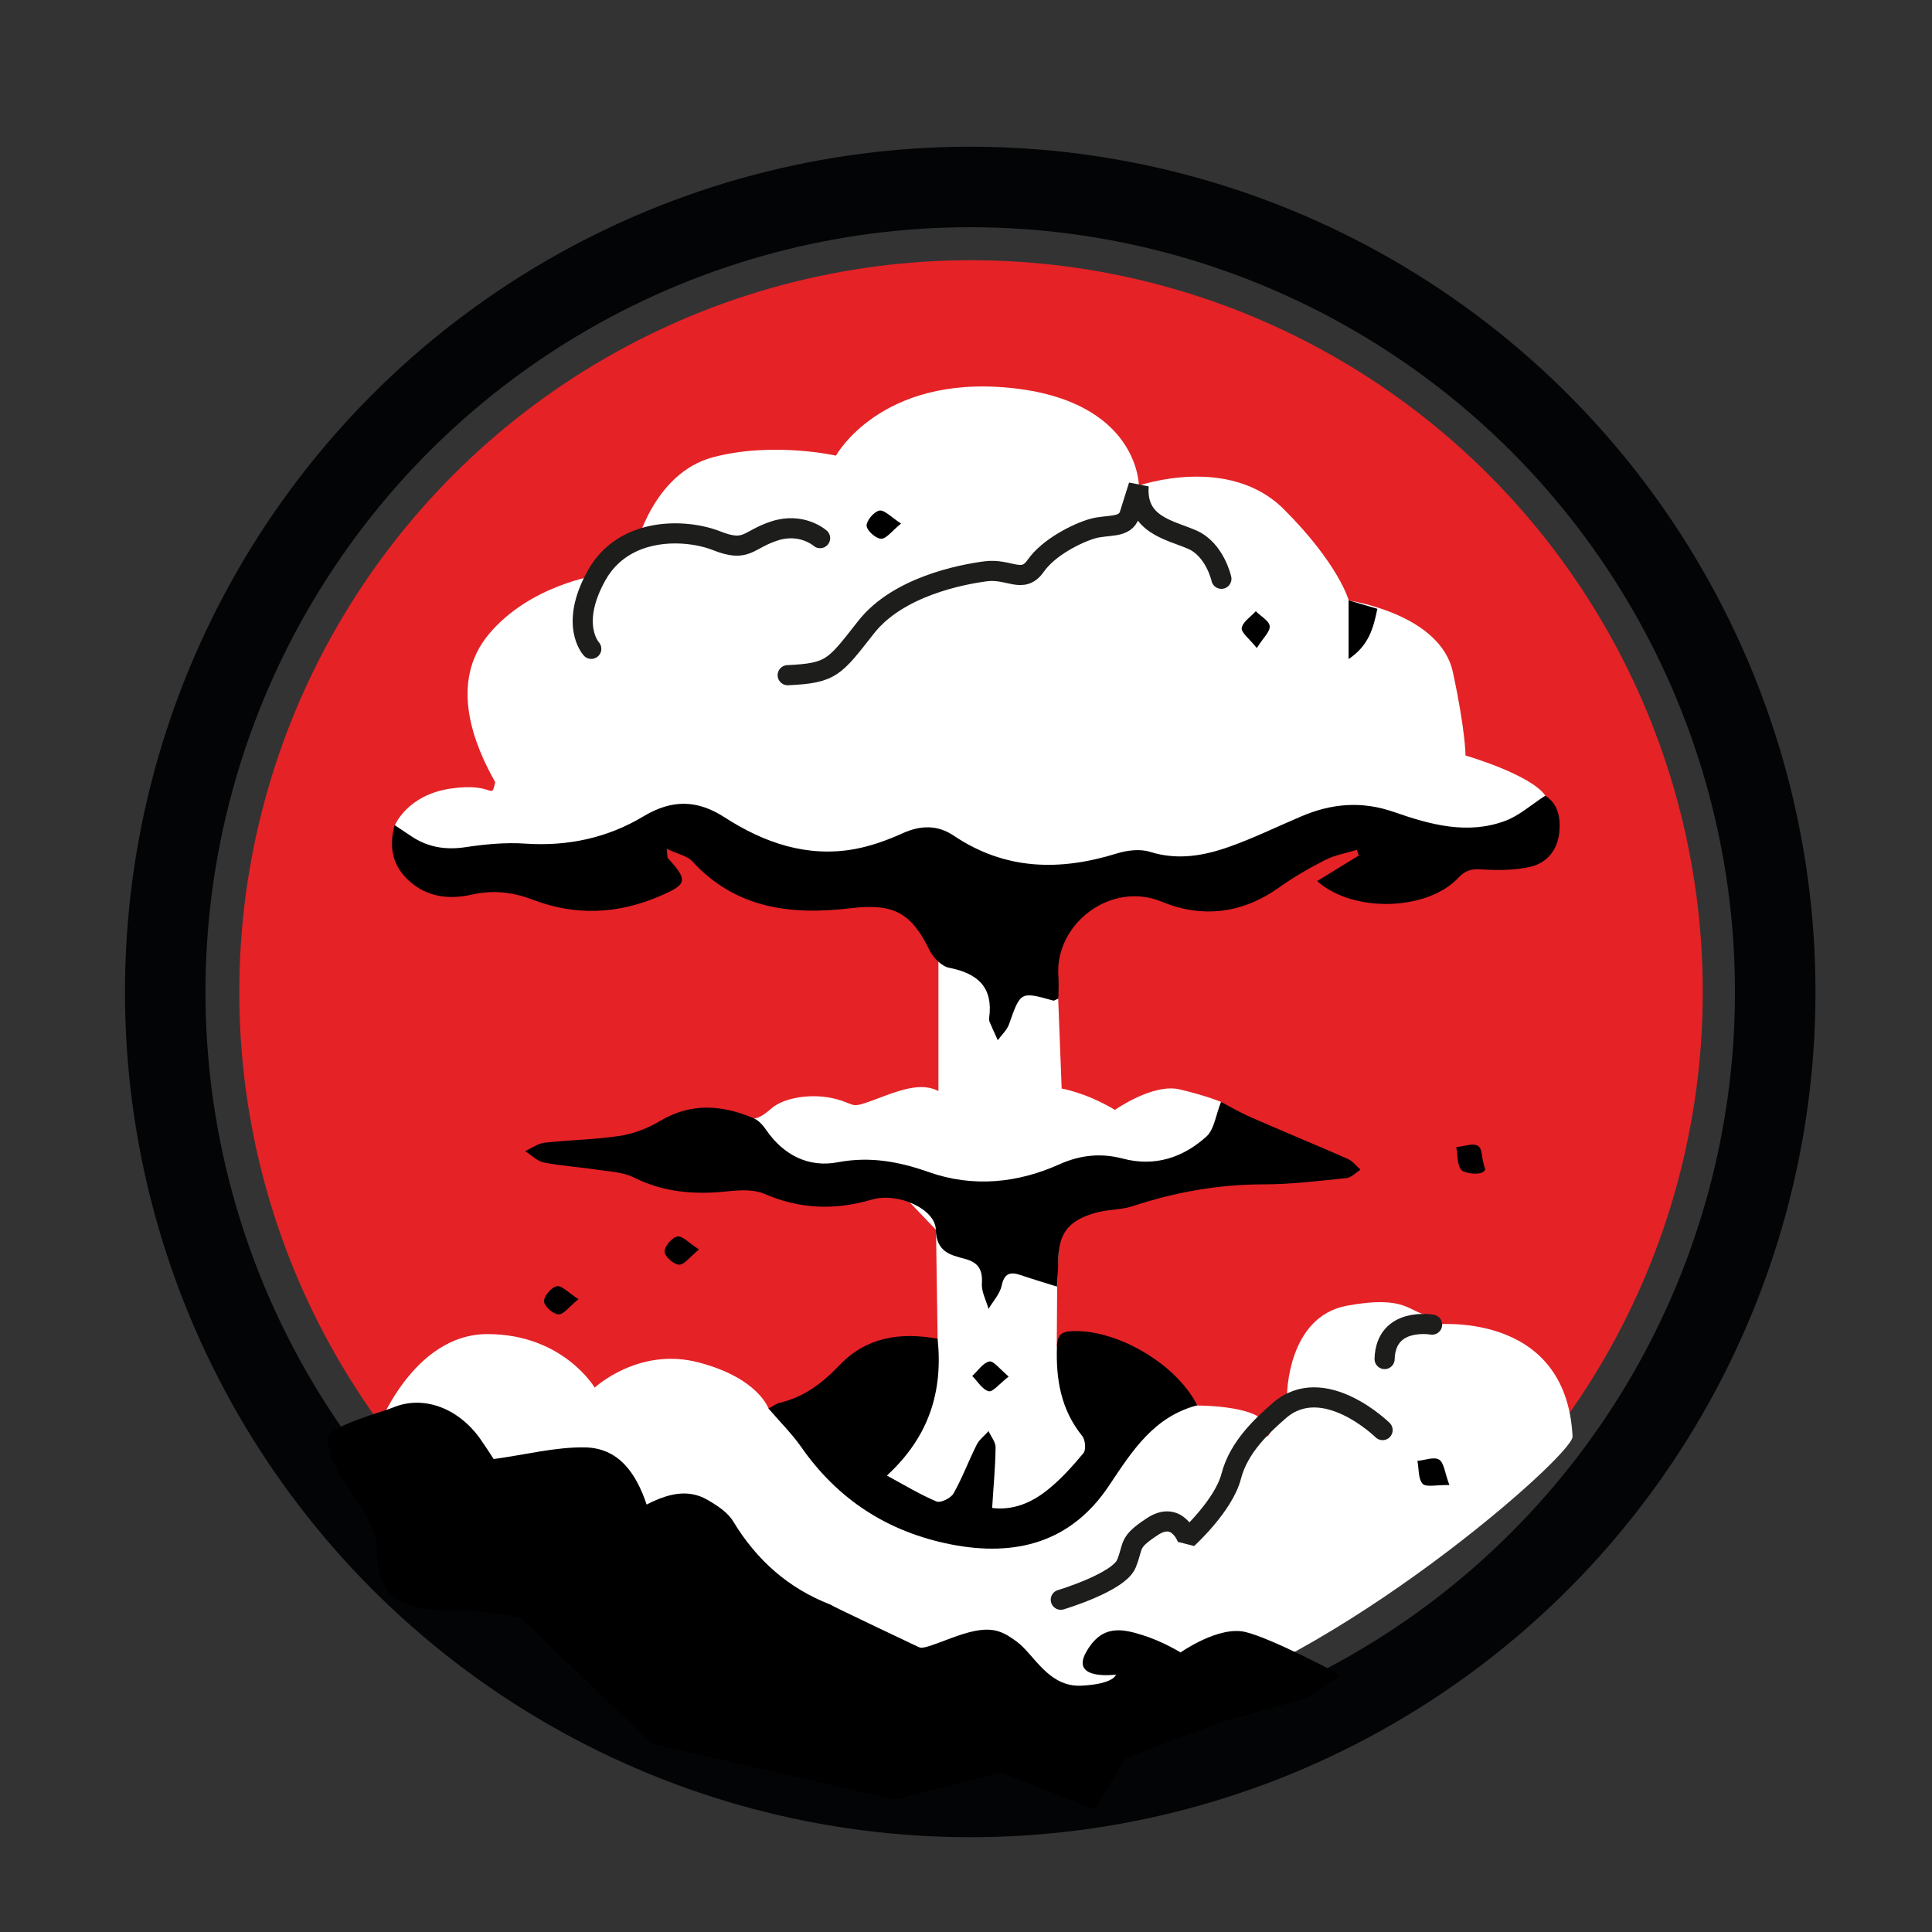
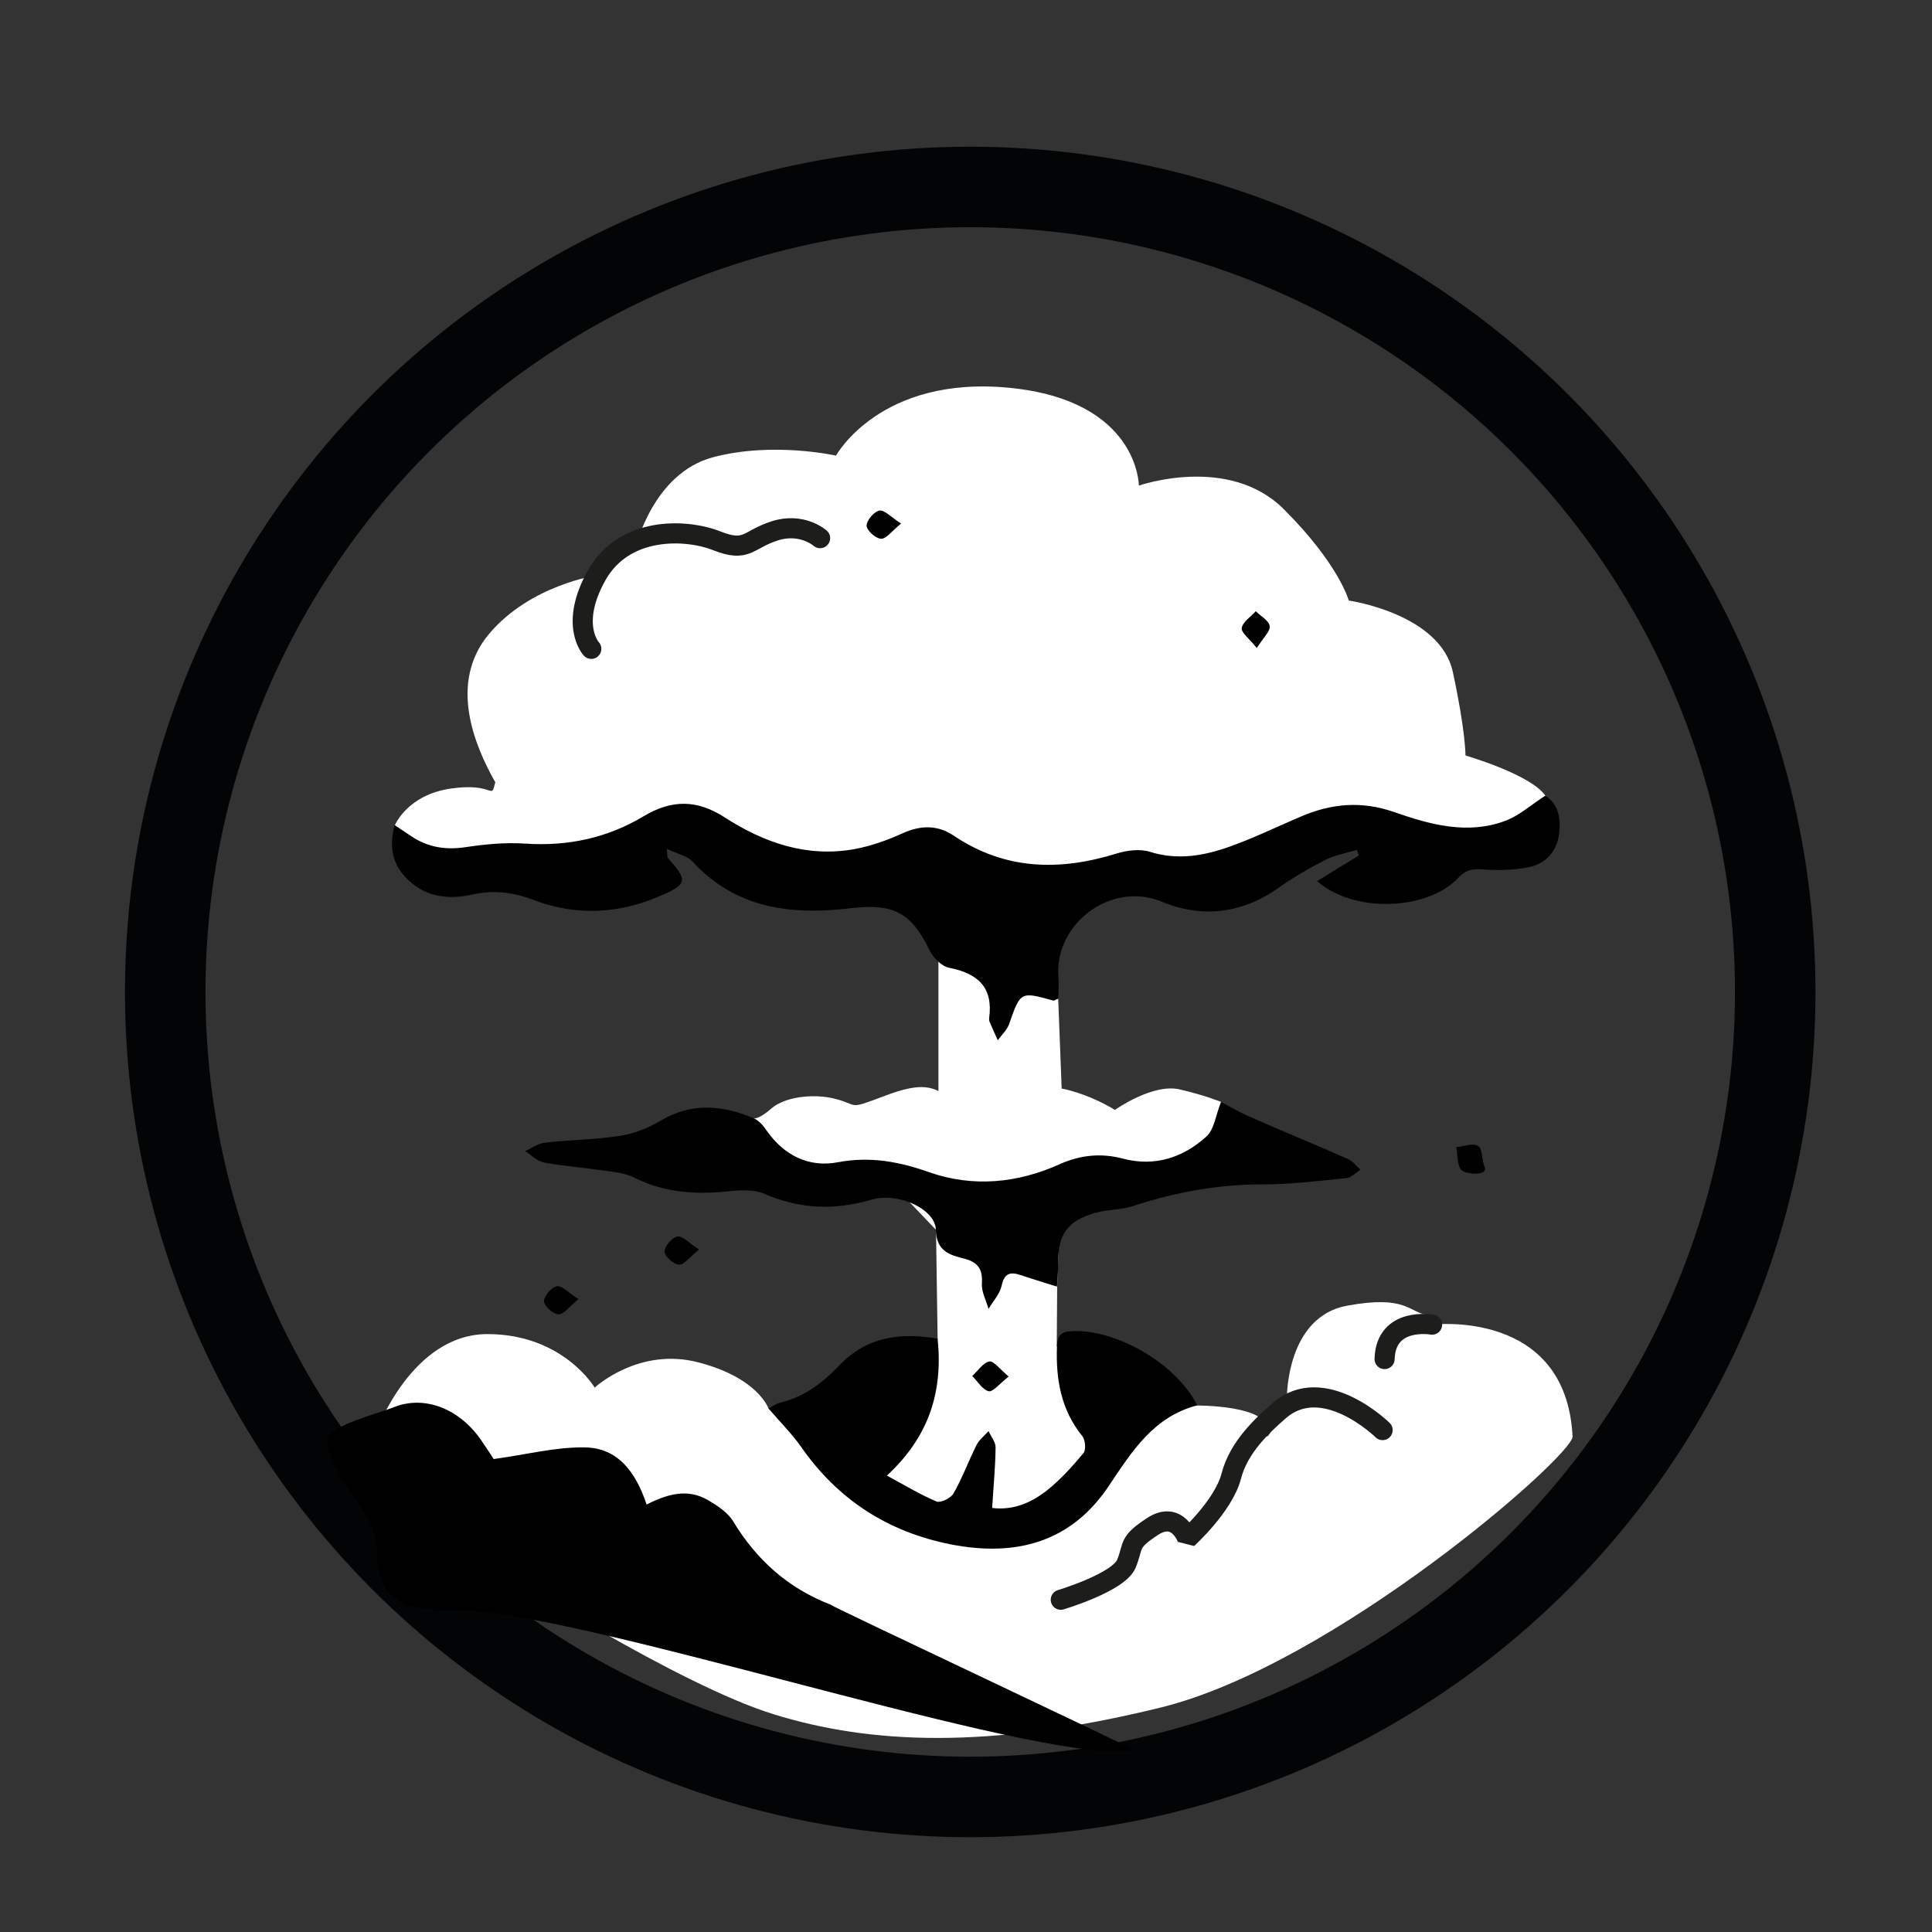
<svg xmlns="http://www.w3.org/2000/svg" viewBox="0 0 96 96">
  <rect x="0" y="0" width="96" height="96" fill="#333333" stroke="none" />
  <defs>
    <style>      .cls-1 {        stroke: #030405;        stroke-miterlimit: 10;        stroke-width: 4px;      }      .cls-1, .cls-2 {        fill: none;      }      .cls-2 {        stroke: #1d1d1b;        stroke-linecap: round;        stroke-miterlimit: 1;      }      .cls-3, .cls-4, .cls-5 {        stroke-width: 0px;      }      .cls-4 {        fill: #fff;      }      .cls-5 {        fill: #e52226;      }    </style>
  </defs>
  <g id="reds">
-     <circle class="cls-5" cx="48.25" cy="49.29" r="36.36" />
-   </g>
+     </g>
  <g id="Layer_1" data-name="Layer 1">
    <circle class="cls-1" cx="48.21" cy="49.29" r="40" />
    <g>
      <path class="cls-4" d="m46.63,55.87v-9.4l-3.45-3.21-9.56-2.59-5.64,2.35-6.97-.39-1.39-1.62s.61-1.52,2.8-1.83,1.96.63,2.19-.31c-1.02-1.8-2.35-4.94-.31-7.37s5.35-2.91,5.35-2.91l1.94-1.4s.86-3.68,3.84-4.47,6.11-.08,6.11-.08c0,0,2.19-4,8.62-3.37,6.43.63,6.43,4.86,6.43,4.86,0,0,4.47-1.57,7.21,1.18,2.74,2.74,3.22,4.53,3.22,4.53,0,0,4.54.65,5.17,3.55.63,2.9.63,4.15.63,4.15,0,0,3.25.94,3.97,2s-1.23,2.7-1.23,2.7l-5.49.71-3.06-1.88-5.41,1.96-8.15.78-1.41,2.59.54,3.21.24,6.19-.63,1.49h-3.68l-1.88-1.41Z" />
      <path class="cls-4" d="m18.71,71.11s1.75-4.82,5.51-4.82,5.33,2.66,5.33,2.66c0,0,2.19-2.04,5.17-1.25,2.98.78,3.47,2.3,3.47,2.3l5.89,3.32,2.51-6.79-.08-5.42-2.69-2.81-5.83,1.03-1.62-3.54,1.09-.22s.25.06.87-.49,2.04-.78,3.21-.47.55.55,2.43-.16c1.88-.71,2.43-.47,3.29.16s1.57,2.27,3.21,2.19,1.72-.55,1.72-.55c0,0-2.27.31-1.49-1.1s1.8-1.18,2.82-.86,1.88.86,1.88.86c0,0,1.88-1.33,3.21-1.02s2.08.63,2.08.63l.98,2.67-4.23,1.18-4.78,1.8-.13,3.53-.02,2.96,6.97,2.94s3.6-.02,3.45,1.23,1.02-1.72,1.02-1.72c0,0,0-3.92,2.98-4.47,2.98-.55,3.06.34,4.06.48l.18.46s6.65-.81,6.97,5.56c.05.93-11.84,11.35-20.48,13.47s-14.5,1.79-19.22.33-13.36-7-13.36-7l-6.37-7.07Z" />
      <path class="cls-3" d="m33.13,42.16c.04.36.02.44.05.47,1.02,1.13.99,1.31-.45,1.92-2.04.87-4.14.96-6.21.17-1.03-.39-1.98-.51-3.06-.27-1.11.25-2.21.15-3.12-.67-.81-.73-1.04-1.63-.73-2.78.32.21.58.39.84.56.81.54,1.68.68,2.65.54.99-.15,2.02-.25,3.02-.18,2.11.14,4.08-.29,5.86-1.36,1.42-.85,2.67-.82,4.02.05,1.97,1.27,4.1,2.01,6.47,1.58.81-.15,1.62-.44,2.37-.78.9-.41,1.75-.43,2.56.12,2.55,1.71,5.25,1.76,8.09.88.52-.16,1.16-.24,1.66-.08,1.38.43,2.68.19,3.95-.26,1.21-.43,2.37-1,3.55-1.5,1.51-.65,3.02-.78,4.62-.22,1.78.62,3.64,1.14,5.52.44.7-.26,1.29-.8,1.99-1.25.64.4.77,1.07.7,1.82-.09.9-.63,1.54-1.48,1.72-.77.17-1.59.17-2.38.12-.5-.04-.81.05-1.16.42-1.54,1.64-5.22,1.76-7.01.16.72-.44,1.4-.86,2.07-1.27-.03-.09-.07-.19-.1-.28-.53.16-1.09.26-1.57.5-.8.41-1.58.86-2.31,1.38-1.82,1.29-3.81,1.52-5.8.7-2.55-1.06-5.34,1.11-5.15,3.7.03.38,0,.76,0,1.11-.15.06-.21.11-.25.1-1.64-.46-1.63-.45-2.2,1.17-.1.29-.37.53-.56.8-.14-.31-.28-.61-.41-.92-.02-.05-.02-.12-.02-.18.21-1.53-.56-2.22-1.98-2.5-.38-.07-.8-.5-.98-.87-.92-1.89-1.8-2.34-3.93-2.09-2.93.35-5.69.03-7.85-2.32-.26-.29-.74-.37-1.27-.63Z" />
      <path class="cls-3" d="m60.7,54.77c.37.19.92.52,1.51.77,1.59.7,3.19,1.35,4.77,2.05.24.11.42.35.62.53-.23.15-.46.4-.71.42-1.37.14-2.75.31-4.12.31-2.24,0-4.39.39-6.51,1.09-.59.19-1.25.15-1.85.33-1.39.41-1.83,1.06-1.83,2.49,0,.35-.03.7-.06,1.17-.67-.21-1.24-.38-1.8-.57-.53-.18-.82-.09-.95.53-.09.41-.43.77-.65,1.15-.12-.43-.36-.86-.33-1.27.04-.69-.18-1.04-.85-1.22-.73-.19-1.41-.35-1.44-1.45-.02-1.01-1.86-1.88-3.19-1.49-1.85.54-3.57.47-5.33-.29-.51-.22-1.18-.19-1.76-.13-1.64.18-3.2.08-4.72-.68-.56-.28-1.27-.3-1.92-.4-.86-.13-1.73-.18-2.57-.35-.33-.07-.61-.37-.91-.56.32-.15.63-.38.96-.42,1.25-.14,2.51-.15,3.75-.34.69-.11,1.39-.38,1.99-.74,1.54-.92,3.08-.8,4.64-.14.26.11.48.36.64.6.87,1.25,2.11,1.87,3.56,1.59,1.6-.3,3.04-.03,4.54.5,2.17.76,4.39.54,6.47-.4,1.05-.47,2.08-.56,3.14-.28,1.6.42,2.99-.05,4.15-1.09.4-.36.47-1.08.73-1.72Z" />
      <path class="cls-3" d="m44.07,73.32c.9.49,1.66.95,2.47,1.29.2.08.71-.17.84-.4.44-.78.75-1.62,1.15-2.42.13-.26.39-.45.59-.68.12.27.36.55.35.82-.01.98-.11,1.96-.17,3,1.06.13,1.96-.27,2.73-.88.67-.53,1.26-1.19,1.81-1.85.13-.16.09-.65-.06-.84-1.07-1.32-1.32-2.84-1.26-4.47.02-.45.14-.71.67-.74,2.2-.15,5.24,1.57,6.3,3.68-2.15.56-3.23,2.26-4.37,3.97-1.89,2.85-4.65,3.57-7.87,2.94-3.14-.62-5.63-2.23-7.46-4.87-.46-.65-1.04-1.22-1.6-1.88.21-.11.38-.25.57-.29,1.18-.28,2.1-.97,2.92-1.83,1.34-1.42,3.01-1.69,4.91-1.35.27,2.62-.42,4.86-2.51,6.79Z" />
-       <path class="cls-3" d="m67.01,32.76v-2.93c.47.14.93.27,1.43.42-.2.97-.42,1.82-1.43,2.5Z" />
      <path class="cls-3" d="m50.12,68.4c-.46.36-.79.78-.99.73-.32-.08-.55-.49-.82-.76.28-.25.53-.65.85-.72.21-.04.52.38.96.75Z" />
      <path class="cls-3" d="m62.45,32.2c-.37-.46-.78-.77-.75-.99.05-.31.45-.56.7-.84.24.25.66.47.69.74.03.27-.32.58-.64,1.09Z" />
-       <path class="cls-3" d="m72.02,73.79c-.64-.01-1.16.12-1.33-.06-.23-.26-.18-.75-.26-1.14.37-.03.83-.22,1.08-.06.25.16.28.66.51,1.26Z" />
      <path class="cls-3" d="m44.78,26.01c-.47.38-.74.77-1,.76-.27-.01-.71-.41-.72-.65,0-.26.37-.7.64-.75.25-.04.57.32,1.08.65Z" />
      <path class="cls-3" d="m34.74,62.08c-.47.38-.74.77-1,.76-.27-.01-.71-.41-.72-.65,0-.26.37-.7.64-.75.25-.04.57.32,1.08.65Z" />
      <path class="cls-3" d="m28.75,64.55c-.47.38-.74.77-1,.76-.27-.01-.71-.41-.72-.65,0-.26.37-.7.64-.75.25-.04.57.32,1.08.65Z" />
      <path class="cls-3" d="m56.35,86.97c-.28.02-.56.06-.84.06-5.9,0-26.94-7.02-32.84-7.02-.39,0-.78,0-1.17-.03-1.95-.15-2.78-1.03-2.77-2.95,0-1.98-2.41-3.57-2.44-5.54-.01-.62,2.69-1.32,3.21-1.54,1.5-.64,3.26-.02,4.38,1.57.27.39.53.79.65.98,1.61-.22,3.06-.6,4.52-.58,1.67.02,2.55,1.25,3.08,2.84,1.02-.52,2.03-.81,3.03-.23.48.28,1.01.62,1.28,1.08,1.16,1.91,2.73,3.31,4.82,4.12,0,.07,15.11,7.16,15.1,7.24Z" />
      <path class="cls-3" d="m73.8,58.09c-.06.36-1.02.23-1.18.05-.23-.26-.18-.75-.26-1.14.37-.03.83-.22,1.08-.06.25.16.14.55.36,1.15Z" />
-       <path class="cls-3" d="m49.76,88.07l-5.3,1.35-12.05-2.77-7.49-7.17,15.8,3.05s.25.06.87-.49,2.04-.78,3.21-.47.55.55,2.43-.16c1.88-.71,2.43-.47,3.29.16s1.57,2.27,3.21,2.19,1.72-.55,1.72-.55c0,0-2.27.31-1.49-1.1s1.8-1.18,2.82-.86,1.88.86,1.88.86c0,0,1.88-1.33,3.21-1.02s4.73,2.13,4.73,2.13l-1.67,1.16-4.23,1.18-4.78,1.8-1.53,2.54" />
    </g>
-     <path class="cls-2" d="m60.69,28.76s-.32-1.46-1.46-1.95-2.8-.74-2.65-2.68c0,0-.23.72-.45,1.43s-1.09.49-1.85.71-2.17.92-2.82,1.85-1.3.11-2.5.27-4.34.76-5.92,2.77-1.71,2.29-3.9,2.39" />
    <path class="cls-2" d="m40.75,26.74s-.9-.8-2.26-.36-1.36,1.09-2.88.49-4.6-.73-5.97,1.73-.26,3.64-.26,3.64" />
    <path class="cls-2" d="m71.16,65.82s-2.3-.41-2.36,1.71" />
    <path class="cls-2" d="m68.7,71.06s-2.93-2.88-5.13-.97c-.81.71-2.01,1.79-2.39,3.26s-2.18,3.1-2.18,3.1c0,0-.49-1.41-1.73-.6s-.92.92-1.3,1.85-3.26,1.79-3.26,1.79" />
  </g>
</svg>